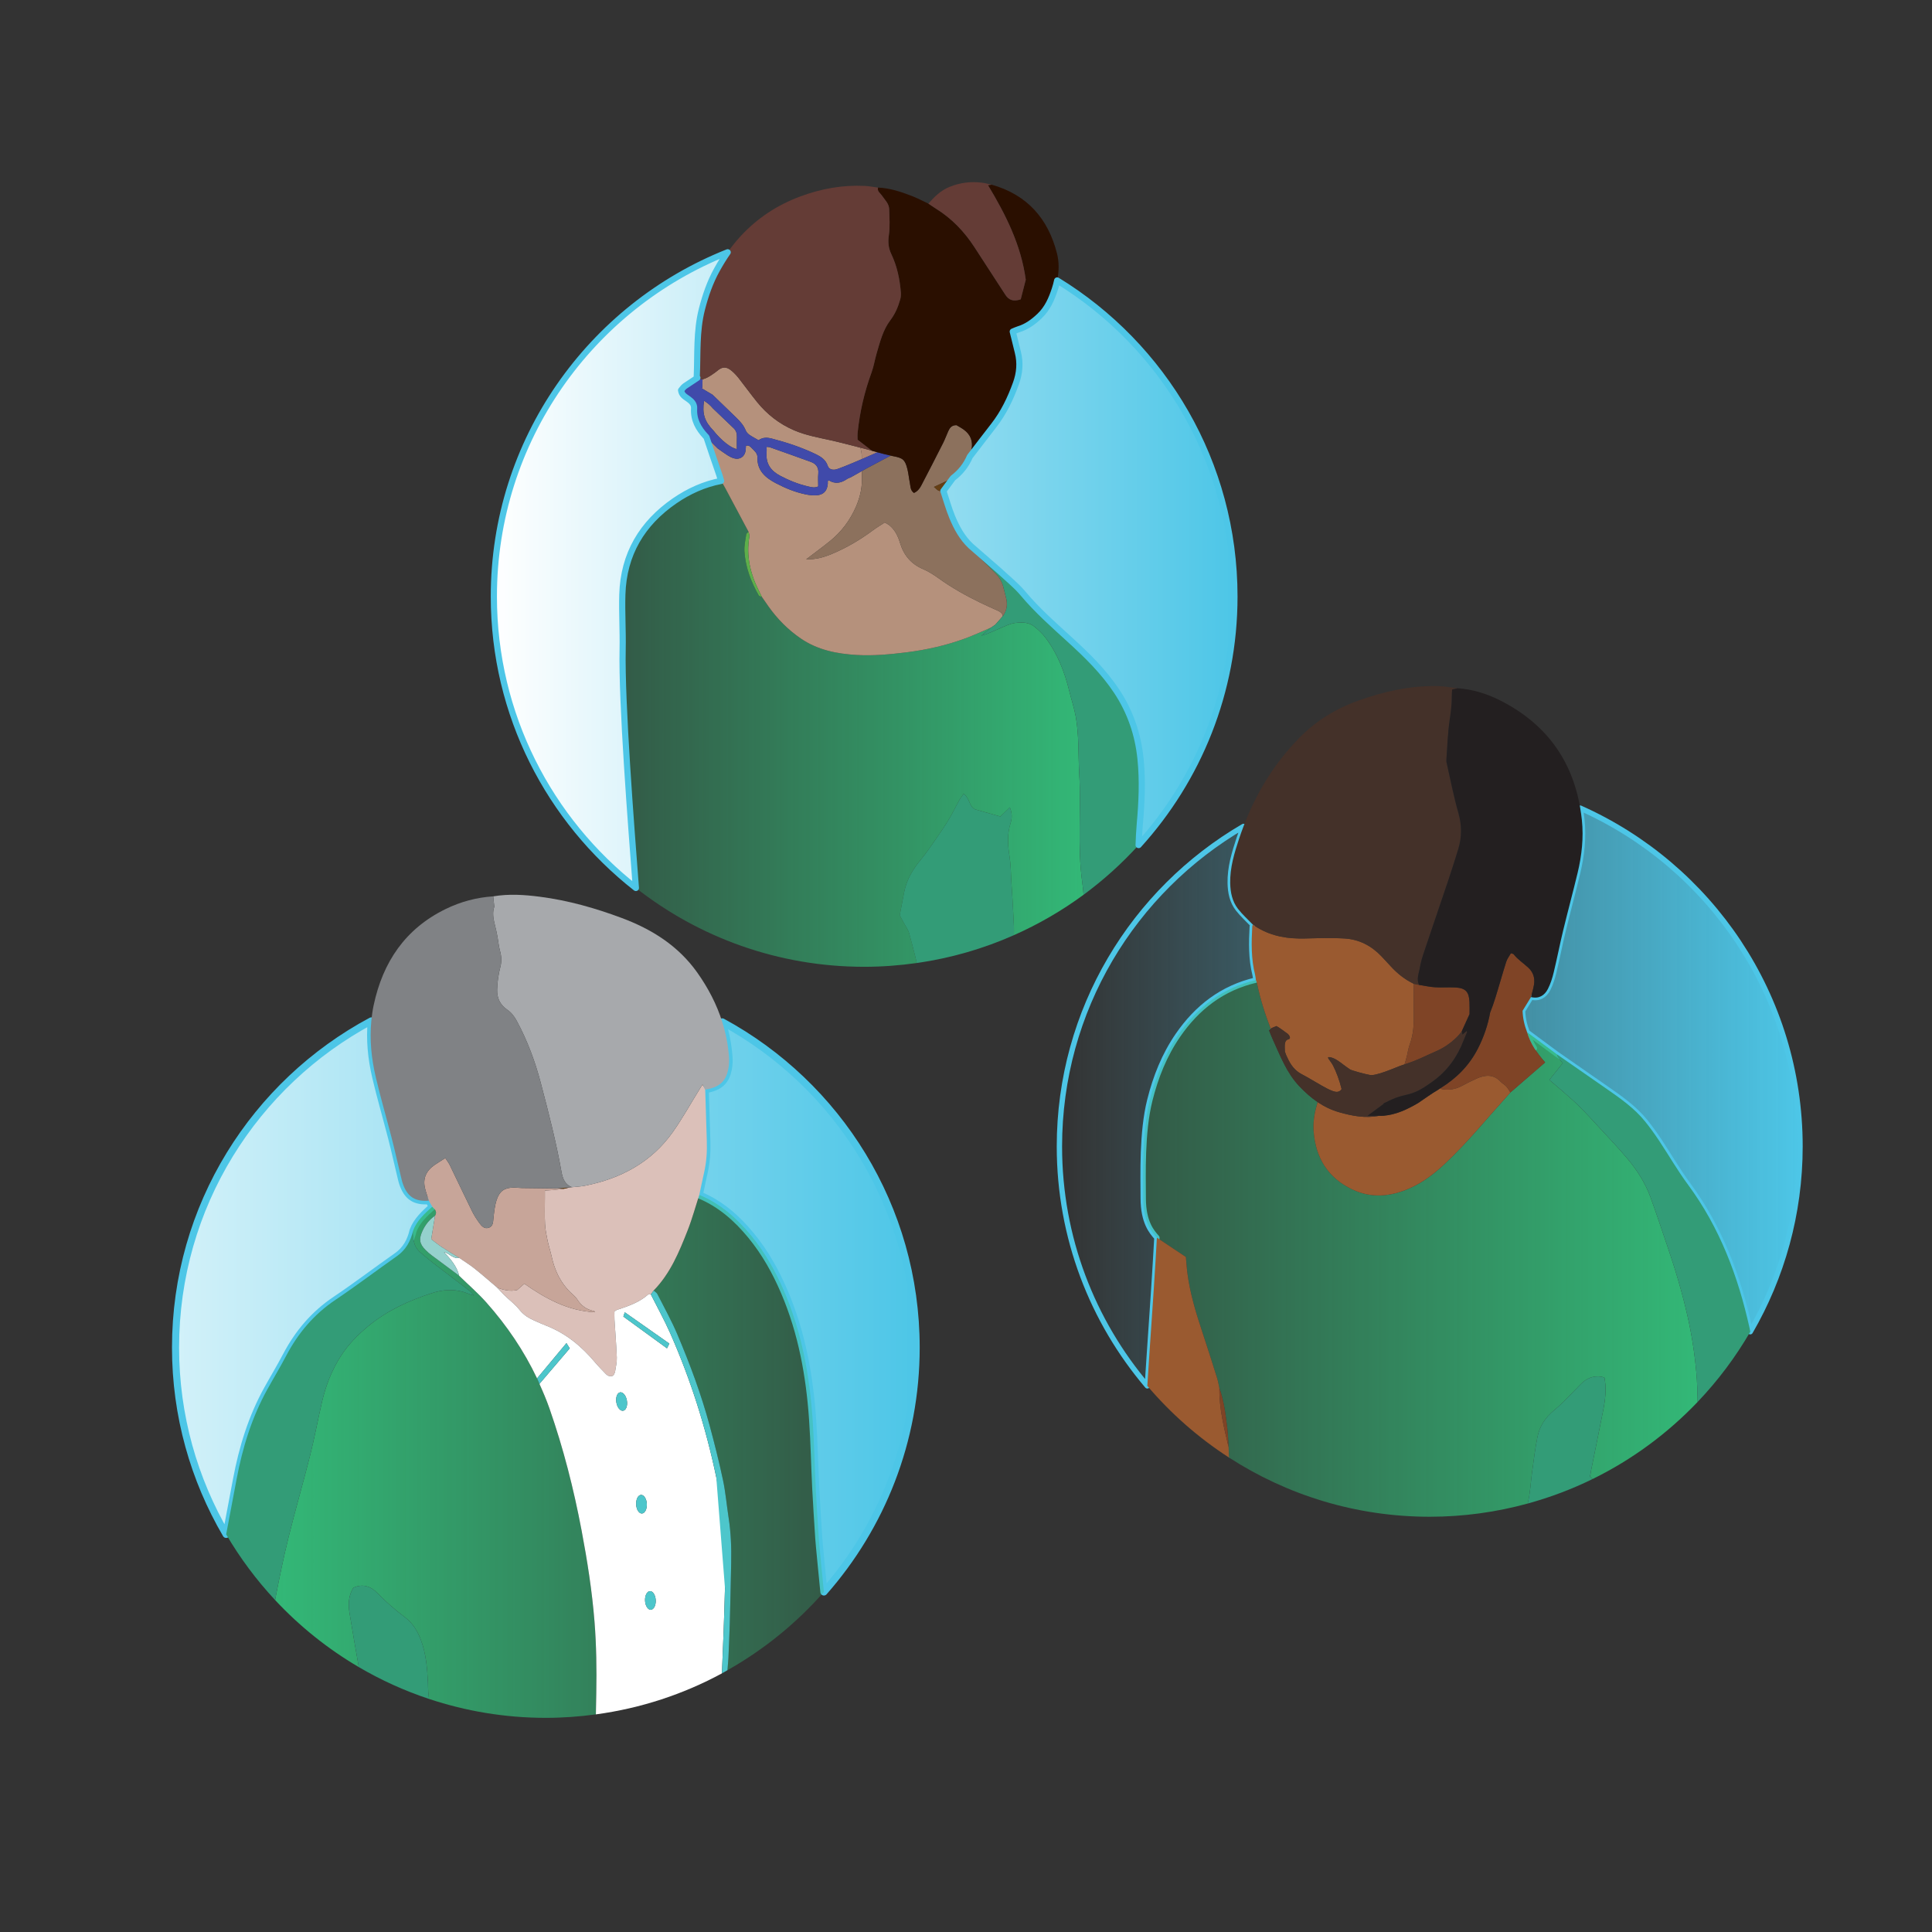
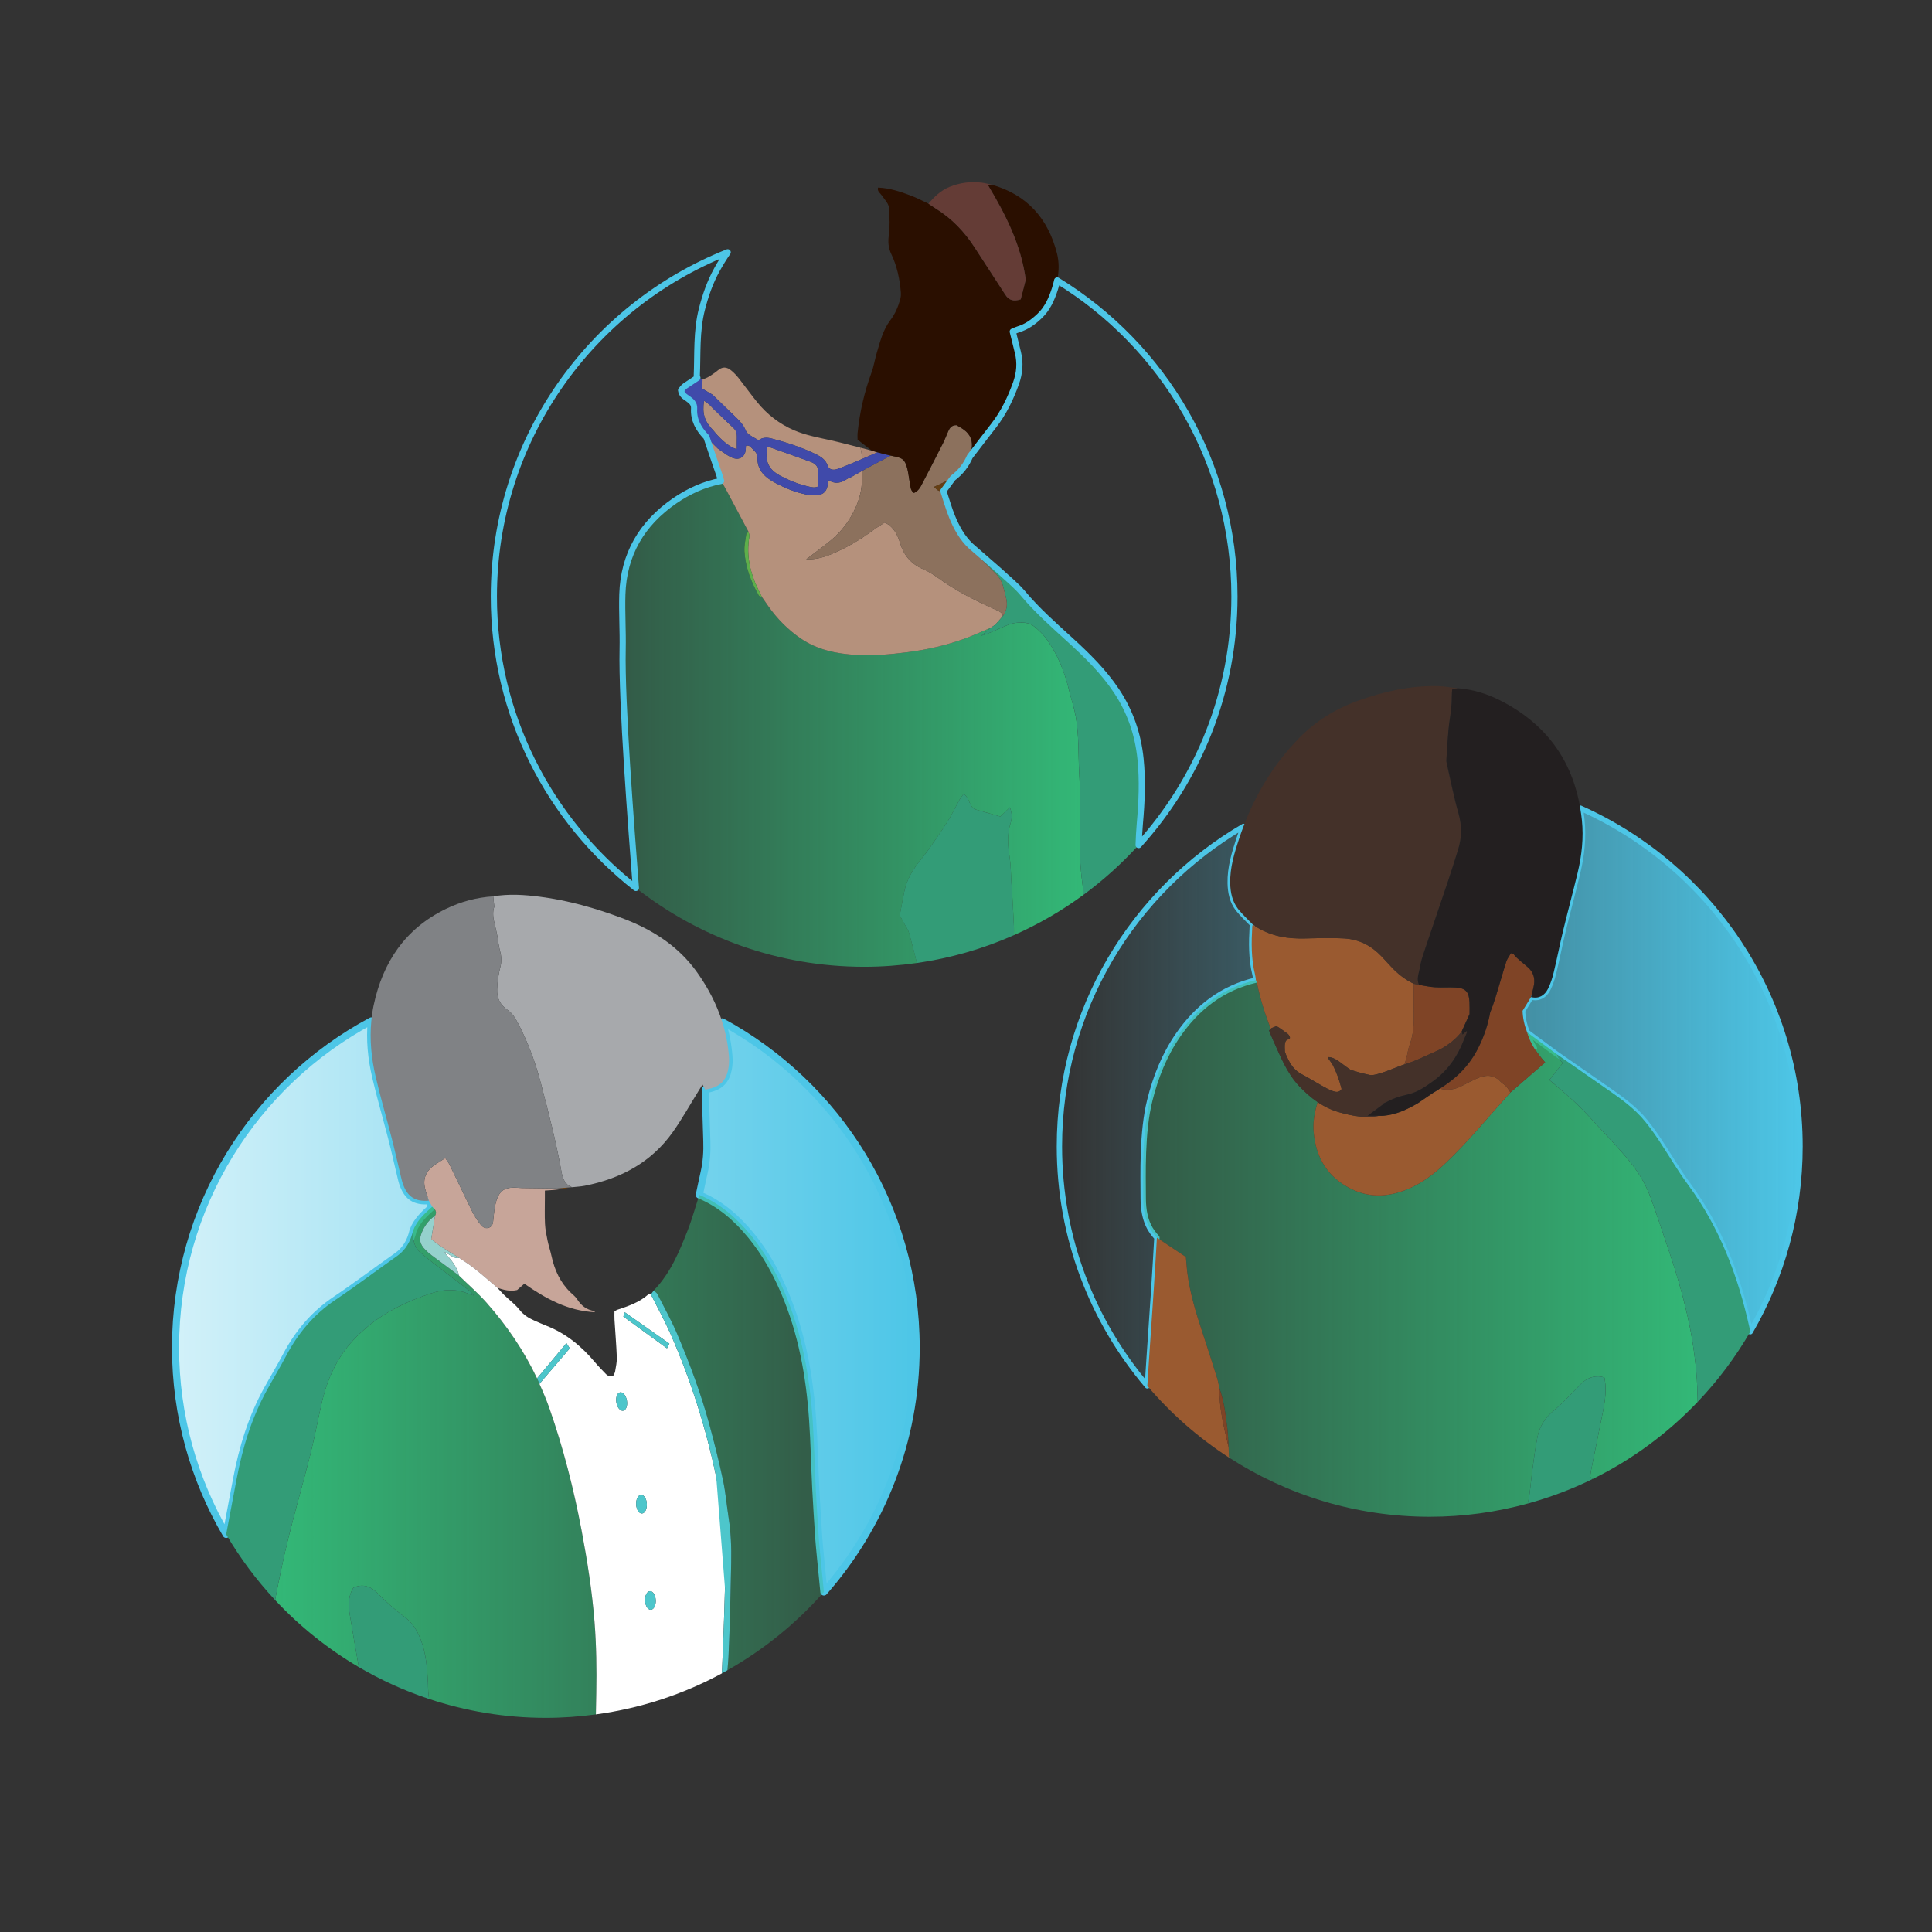
<svg xmlns="http://www.w3.org/2000/svg" version="1.1" id="Layer_1" x="0px" y="0px" viewBox="0 0 300 300" style="enable-background:new 0 0 300 300;" xml:space="preserve">
  <rect x="0" y="0" width="300" height="300" fill="#333333" stroke="none" />
  <style type="text/css"> .st0{fill:#D171D1;} .st1{fill:#339C77;} .st2{fill:url(#SVGID_1_);} .st3{fill:#B5917C;} .st4{fill:#8C715D;} .st5{fill:#B08874;} .st6{fill:#653F15;} .st7{fill:#5DAF4B;} .st8{fill:#404AAA;} .st9{fill:#2A0F00;} .st10{fill:#643C36;} .st11{fill:url(#SVGID_00000149359386555830911930000006528745732063742094_);} .st12{fill:none;stroke:#4DC6E7;stroke-width:0.96;stroke-linejoin:round;stroke-miterlimit:10;} .st13{fill:#ABADD3;} .st14{fill:url(#SVGID_00000088123954940406766750000013099226808470638218_);} .st15{fill:none;stroke:#4DC6E7;stroke-width:0.83;stroke-linejoin:round;stroke-miterlimit:10;} .st16{fill:url(#SVGID_00000054978342758780450140000016423902838967425708_);} .st17{fill:#9A5A30;} .st18{fill:#7F4426;} .st19{fill:#FFCA96;} .st20{fill:#443129;} .st21{fill:#231F20;} .st22{fill:#F9A94B;} .st23{fill:url(#SVGID_00000170257749593116413170000012082584703057897911_);} .st24{fill:none;stroke:#4DC6E7;stroke-width:1.104;stroke-linejoin:round;stroke-miterlimit:10;} .st25{fill:url(#SVGID_00000072973887509777635640000011348104648708178572_);} .st26{fill:#DBC0B9;} .st27{fill:#C7A599;} .st28{fill:#FFFFFF;} .st29{fill:#4DC6CB;} .st30{fill:#95D1CD;} .st31{fill:#6A3C08;} .st32{fill:#A7A9AC;} .st33{fill:#808285;} </style>
  <g>
    <g>
      <path class="st0" d="M108.96,60.297c0.034,0.02,0.062,0.037,0.095,0.056c0.001-0.047,0.002-0.094,0.003-0.14 C109.025,60.242,108.995,60.268,108.96,60.297z" />
      <path class="st1" d="M157.441,143.852c-0.01-0.375-0.038-0.749-0.054-1.124c-0.083-1.943-0.223-3.884-0.343-5.826 c-0.081-1.308-0.078-2.631-0.285-3.919c-0.283-1.759-0.386-3.467,0.172-5.2c0.23-0.716,0.251-1.517-0.122-2.415 c-0.535,0.517-0.982,0.95-1.47,1.422c-1.286-0.365-2.574-0.73-3.913-1.11c-0.951-0.408-0.825-1.737-1.796-2.416 c-0.287,0.419-0.537,0.728-0.726,1.069c-0.545,0.984-1.023,2.008-1.608,2.967c-0.702,1.152-1.471,2.263-2.239,3.373 c-0.637,0.92-1.273,1.847-1.986,2.707c-1.264,1.524-2.282,3.159-2.667,5.131c-0.229,1.176-0.451,2.353-0.692,3.61 c0.184,0.344,0.397,0.737,0.605,1.132c0.295,0.558,0.698,1.087,0.859,1.681c0.415,1.528,0.83,3.059,1.187,4.602 c5.292-0.754,10.348-2.23,15.072-4.322C157.447,144.76,157.453,144.306,157.441,143.852z" />
      <linearGradient id="SVGID_1_" gradientUnits="userSpaceOnUse" x1="96.615" y1="189.601" x2="168.256" y2="189.601" gradientTransform="matrix(1 0 0 -1 0 302)">
        <stop offset="0" style="stop-color:#33B877;stop-opacity:0.3" />
        <stop offset="1" style="stop-color:#33B877" />
      </linearGradient>
      <path class="st2" d="M167.581,120.053c-0.167-2.91-0.016-5.835-0.53-8.742c-0.244-1.38-0.689-2.678-1.016-4.019 c-0.735-3.014-1.851-5.867-3.752-8.354c-0.448-0.586-1.014-1.095-1.579-1.577c-0.897-0.765-2.023-0.778-3.085-0.629 c-0.796,0.112-1.563,0.499-2.318,0.821c-0.958,0.408-1.891,0.875-2.925,1.159c0.503-0.42,1.007-0.84,1.51-1.26 c-1.342,0.568-2.664,1.191-4.031,1.691c-2.932,1.073-5.963,1.758-9.061,2.144c-2.568,0.321-5.146,0.563-7.736,0.416 c-3.104-0.176-6.094-0.768-8.729-2.574c-1.973-1.352-3.62-3.021-4.998-4.966c-0.346-0.489-0.684-0.983-1.026-1.475 c-0.166-0.074-0.413-0.102-0.485-0.229c-1.208-2.124-2.061-4.382-2.22-6.835c-0.057-0.874,0.151-1.768,0.276-2.648 c0.021-0.148,0.234-0.268,0.359-0.401c-1.197-2.248-2.393-4.497-3.594-6.742c-0.21-0.393-0.447-0.773-0.672-1.159 c-2.622,0.504-5.01,1.585-7.193,3.084c-5.093,3.497-7.946,8.304-8.138,14.533c-0.088,2.847,0.107,5.702,0.046,8.55 c-0.178,8.282,1.323,27.483,2.056,37.04c9.769,7.662,22.069,12.243,35.446,12.243c2.778,0,5.506-0.208,8.178-0.589 c-0.356-1.543-0.771-3.074-1.187-4.602c-0.162-0.594-0.565-1.123-0.859-1.681c-0.209-0.395-0.421-0.787-0.605-1.132 c0.241-1.257,0.462-2.434,0.692-3.61c0.385-1.972,1.403-3.607,2.667-5.131c0.713-0.86,1.348-1.787,1.986-2.707 c0.768-1.109,1.538-2.221,2.239-3.373c0.585-0.959,1.063-1.983,1.608-2.967c0.189-0.342,0.439-0.65,0.726-1.069 c0.971,0.679,0.846,2.008,1.796,2.416c1.339,0.38,2.627,0.745,3.913,1.11c0.489-0.473,0.936-0.905,1.47-1.422 c0.373,0.898,0.352,1.699,0.122,2.415c-0.558,1.734-0.455,3.441-0.172,5.2c0.207,1.288,0.204,2.611,0.285,3.919 c0.12,1.942,0.26,3.883,0.343,5.826c0.016,0.375,0.044,0.749,0.054,1.124c0.012,0.454,0.007,0.908-0.006,1.363 c3.846-1.703,7.473-3.809,10.82-6.275c-0.052-0.64-0.114-1.278-0.202-1.913C167.265,131.376,167.905,125.701,167.581,120.053z" />
      <path class="st3" d="M113.943,66.518c-1.081-1.05-2.176-2.084-3.266-3.125c-0.372-0.463-0.821-0.827-1.356-1.161 c-0.307,2.03,0.08,3.211,1.468,4.638c1.134,1.456,2.771,2.77,3.632,2.861c0-0.636-0.02-1.266,0.006-1.894 C114.449,67.319,114.306,66.871,113.943,66.518z" />
      <path class="st3" d="M154.913,94.814c-0.886-0.408-1.784-0.791-2.66-1.219c-2.261-1.104-4.455-2.321-6.501-3.799 c-0.755-0.545-1.56-1.058-2.413-1.422c-1.868-0.797-3.01-2.162-3.583-4.075c-0.316-1.055-0.789-2.034-1.671-2.749 c-0.169-0.137-0.376-0.226-0.701-0.417c-0.59,0.387-1.229,0.763-1.821,1.203c-1.997,1.482-4.124,2.737-6.419,3.69 c-1.211,0.503-2.468,0.874-3.953,0.821c1.308-0.999,2.529-1.886,3.699-2.835c1.774-1.438,3.107-3.216,4.023-5.321 c0.688-1.581,1.021-3.199,0.921-4.925c-0.012-0.204-0.005-0.408-0.009-0.613c-0.577,0.324-1.154,0.647-1.73,0.971 c-0.193,0.087-0.403,0.147-0.574,0.264c-0.894,0.611-1.809,0.822-2.795,0.215c-0.025-0.016-0.096,0.043-0.185,0.087 c0,0.131,0.009,0.281-0.001,0.431c-0.079,1.103-0.669,1.733-1.773,1.792c-0.537,0.029-1.092-0.027-1.621-0.134 c-1.643-0.335-3.185-0.965-4.666-1.742c-1.637-0.859-2.927-1.961-2.87-4.041c0.017-0.595-0.446-0.97-0.826-1.36 c-0.252-0.259-0.491-0.55-0.956-0.419c-0.019,0.262-0.02,0.534-0.061,0.8c-0.139,0.912-0.908,1.417-1.799,1.153 c-0.344-0.101-0.678-0.271-0.981-0.463c-0.535-0.34-1.044-0.721-1.564-1.085c-0.578-0.582-1.166-1.154-1.73-1.748 c0.641,1.957,1.328,3.9,1.993,5.85c0.107,0.314,0.189,0.637,0.283,0.955c0.225,0.386,0.461,0.765,0.672,1.159 c1.202,2.246,2.397,4.495,3.594,6.742c0.047,0.247,0.17,0.507,0.129,0.739c-0.523,2.968,0.133,5.724,1.449,8.37 c0.166,0.333,0.328,0.668,0.492,1.002c0.342,0.492,0.68,0.986,1.026,1.475c1.378,1.945,3.025,3.614,4.998,4.966 c2.635,1.806,5.626,2.398,8.729,2.574c2.59,0.147,5.167-0.095,7.736-0.416c3.097-0.387,6.129-1.072,9.061-2.144 c1.367-0.5,2.689-1.124,4.031-1.691c0.222-0.15,0.443-0.301,0.665-0.451c0.388-0.442,0.775-0.885,1.163-1.327 C155.662,95.187,155.295,94.99,154.913,94.814z" />
      <path class="st3" d="M125.905,71.723c-2.128-0.776-4.265-1.527-6.401-2.283c-0.109-0.039-0.236-0.026-0.464-0.048 c0,0.377,0.02,0.677-0.003,0.974c-0.128,1.663,0.687,2.753,2.092,3.499c1.396,0.741,2.852,1.324,4.393,1.677 c0.487,0.111,0.995,0.251,1.531-0.01c0-0.678-0.051-1.341,0.012-1.993C127.155,72.6,126.732,72.024,125.905,71.723z" />
      <path class="st3" d="M109.056,60.353c0.595,0.353,1.1,0.652,1.598,0.948c1.258,1.217,2.521,2.43,3.773,3.654 c0.563,0.551,1.072,1.138,1.371,1.894c0.104,0.261,0.338,0.507,0.574,0.672c0.442,0.308,0.93,0.553,1.421,0.837 c0.662-0.484,1.361-0.437,2.089-0.246c2.313,0.604,4.574,1.353,6.734,2.386c0.833,0.398,1.583,0.863,1.906,1.818 c0.181,0.535,0.66,0.68,1.187,0.599c0.397-0.061,2.086-0.751,4.103-1.618c0-0.191,0.006-0.382,0-0.572 c-0.011-0.404-0.129-0.804-0.198-1.207c-1.521-0.382-3.035-0.796-4.565-1.137c-1.936-0.431-3.89-0.771-5.731-1.56 c-2.289-0.981-4.192-2.46-5.751-4.38c-0.991-1.221-1.908-2.502-2.881-3.738c-0.322-0.409-0.689-0.794-1.086-1.13 c-0.777-0.658-1.439-0.672-2.206-0.003c-0.197,0.172-0.412,0.308-0.619,0.459c-0.517,0.375-1.058,0.702-1.687,0.884 c-0.01,0.434-0.022,0.867-0.03,1.301C109.058,60.26,109.057,60.307,109.056,60.353z" />
      <path class="st1" d="M177.099,117.819c-0.392-3.806-1.588-7.299-3.711-10.502c-2.014-3.039-4.59-5.548-7.253-7.978 c-2.524-2.302-5.081-4.553-7.287-7.187c-1.071-1.279-2.416-2.328-3.637-3.481c-1.489-1.297-2.979-2.594-4.468-3.891 c0.213,0.336,0.379,0.718,0.649,1.002c1.028,1.084,2.074,2.151,3.143,3.194c0.609,0.594,1.011,1.29,1.236,2.094 c0.171,0.61,0.313,1.229,0.464,1.844c0.245,0.998,0.089,1.921-0.52,2.759c-0.388,0.442-0.775,0.885-1.163,1.327 c-0.222,0.15-0.444,0.301-0.665,0.451c-0.503,0.42-1.007,0.84-1.51,1.26c1.035-0.284,1.968-0.75,2.925-1.159 c0.755-0.322,1.522-0.709,2.318-0.821c1.062-0.15,2.188-0.136,3.085,0.629c0.565,0.482,1.131,0.991,1.579,1.577 c1.9,2.486,3.017,5.34,3.752,8.354c0.327,1.341,0.771,2.639,1.016,4.019c0.515,2.907,0.363,5.832,0.53,8.742 c0.324,5.648-0.316,11.323,0.472,16.974c0.089,0.635,0.15,1.273,0.202,1.913c3.101-2.285,5.968-4.869,8.55-7.719 c0.038-1.097,0.089-2.193,0.186-3.285C177.292,124.561,177.447,121.199,177.099,117.819z" />
      <path class="st4" d="M133.825,73.153c0.004,0.204-0.003,0.409,0.009,0.613c0.101,1.726-0.232,3.345-0.921,4.925 c-0.916,2.104-2.249,3.882-4.023,5.321c-1.17,0.949-2.391,1.836-3.699,2.835c1.485,0.052,2.742-0.319,3.953-0.821 c2.295-0.952,4.422-2.208,6.419-3.69c0.592-0.439,1.231-0.816,1.821-1.203c0.325,0.191,0.532,0.28,0.701,0.417 c0.883,0.716,1.355,1.694,1.671,2.749c0.573,1.914,1.716,3.278,3.583,4.075c0.852,0.364,1.658,0.877,2.413,1.422 c2.046,1.478,4.24,2.695,6.501,3.799c0.876,0.428,1.774,0.811,2.66,1.219c0.382,0.176,0.748,0.373,0.801,0.859 c0.609-0.838,0.765-1.761,0.52-2.759c-0.151-0.616-0.293-1.234-0.464-1.844c-0.225-0.805-0.628-1.5-1.236-2.094 c-1.069-1.043-2.115-2.11-3.143-3.194c-0.269-0.284-0.435-0.665-0.649-1.002c-1.341-1.259-2.198-2.844-2.886-4.506 c-0.542-1.311-0.918-2.69-1.367-4.038c-0.747,0.044-0.747,0.044-1.468-0.629c1.021-0.476,1.987-0.927,2.953-1.378 c1.17-0.879,2.047-1.989,2.627-3.334c0.086-0.366,0.183-0.729,0.256-1.097c0.253-1.268-0.138-2.302-1.178-3.066 c-0.389-0.286-0.824-0.509-1.153-0.71c-0.747-0.009-1.045,0.415-1.27,0.912c-0.278,0.615-0.506,1.256-0.81,1.857 c-1.116,2.208-2.246,4.41-3.393,6.603c-0.256,0.49-0.603,0.931-1.143,1.15c-0.58-0.427-0.518-1.035-0.627-1.567 c-0.143-0.697-0.203-1.414-0.373-2.104c-0.375-1.526-0.724-1.762-2.276-2.05c-0.108-0.02-0.214-0.054-0.322-0.076 c-1.207,0.638-2.413,1.276-3.618,1.918C134.401,72.821,134.115,72.99,133.825,73.153z" />
      <path class="st5" d="M133.616,69.517c0.069,0.402,0.187,0.803,0.198,1.207c0.005,0.191-0.001,0.382,0,0.572 c0.785-0.337,1.615-0.7,2.443-1.065c-0.29-0.081-0.579-0.164-0.869-0.239C134.797,69.833,134.206,69.675,133.616,69.517 L133.616,69.517z" />
      <path class="st6" d="M146.489,76.236c0.495-0.669,0.99-1.338,1.485-2.007c-0.966,0.451-1.932,0.902-2.953,1.378 C145.743,76.28,145.743,76.28,146.489,76.236z" />
      <path class="st7" d="M116.364,83.316c0.041-0.232-0.083-0.492-0.129-0.739c-0.124,0.133-0.338,0.253-0.359,0.401 c-0.125,0.879-0.333,1.774-0.276,2.648c0.159,2.453,1.012,4.711,2.22,6.835c0.072,0.127,0.319,0.155,0.485,0.229 c-0.164-0.334-0.326-0.669-0.492-1.002C116.497,89.04,115.841,86.284,116.364,83.316z" />
      <path class="st8" d="M129.711,72.914c-0.527,0.081-1.006-0.064-1.187-0.599c-0.323-0.956-1.073-1.42-1.906-1.818 c-2.16-1.034-4.421-1.782-6.734-2.386c-0.729-0.19-1.427-0.237-2.089,0.246c-0.492-0.284-0.979-0.528-1.421-0.837 c-0.236-0.164-0.47-0.411-0.574-0.672c-0.299-0.755-0.808-1.343-1.371-1.894c-1.252-1.224-2.515-2.436-3.773-3.654 c-0.498-0.296-1.003-0.595-1.598-0.948c-0.034-0.02-0.061-0.036-0.095-0.056c0.035-0.029,0.064-0.055,0.099-0.084 c0.009-0.434,0.021-0.867,0.03-1.301c-0.252-0.041-0.505-0.083-0.744-0.122c-0.024-0.053-0.03-0.083-0.055-0.126 c-0.642,0.426-1.288,0.847-1.925,1.28c-0.258,0.175-0.436,0.467-0.606,0.655c0.1,0.739,0.612,0.992,1.05,1.303 c0.535,0.38,1.016,0.79,0.97,1.53c-0.107,1.733,0.658,3.106,1.793,4.317c0.039,0.041,0.081,0.08,0.12,0.121 c0.564,0.595,1.152,1.167,1.73,1.748c0.52,0.364,1.028,0.746,1.564,1.085c0.304,0.193,0.638,0.362,0.981,0.463 c0.89,0.263,1.659-0.242,1.799-1.153c0.041-0.266,0.042-0.537,0.061-0.8c0.465-0.132,0.704,0.16,0.956,0.419 c0.381,0.391,0.843,0.765,0.826,1.36c-0.058,2.081,1.233,3.182,2.87,4.041c1.481,0.777,3.022,1.407,4.666,1.742 c0.529,0.108,1.083,0.163,1.621,0.134c1.104-0.059,1.694-0.689,1.773-1.792c0.011-0.149,0.001-0.3,0.001-0.431 c0.089-0.044,0.16-0.102,0.185-0.087c0.986,0.607,1.901,0.396,2.795-0.215c0.171-0.117,0.382-0.177,0.574-0.264 c0.576-0.325,1.153-0.648,1.73-0.971c0.29-0.162,0.576-0.332,0.869-0.488c1.204-0.642,2.411-1.28,3.618-1.918 c-0.69-0.145-1.374-0.325-2.055-0.516c-0.828,0.365-1.659,0.728-2.443,1.065C131.797,72.163,130.107,72.853,129.711,72.914z M114.421,69.73c-0.861-0.091-2.498-1.406-3.632-2.861c-1.388-1.427-1.775-2.608-1.468-4.638c0.535,0.334,0.983,0.699,1.356,1.161 c1.09,1.04,2.186,2.075,3.266,3.125c0.363,0.353,0.506,0.801,0.484,1.318C114.4,68.464,114.421,69.095,114.421,69.73z M127.053,75.532c-0.536,0.261-1.045,0.121-1.531,0.01c-1.541-0.353-2.997-0.936-4.393-1.677c-1.406-0.746-2.22-1.836-2.092-3.499 c0.023-0.297,0.003-0.597,0.003-0.974c0.228,0.022,0.355,0.009,0.464,0.048c2.135,0.756,4.273,1.507,6.401,2.283 c0.827,0.302,1.25,0.878,1.16,1.816C127.002,74.19,127.053,74.853,127.053,75.532z" />
      <path class="st9" d="M153.974,28.675c-0.18,0.027-0.361,0.054-0.557,0.083c2.758,4.588,5.13,9.27,5.862,14.676 c-0.254,0.993-0.522,2.041-0.78,3.046c-1.105,0.38-1.843,0.14-2.38-0.691c-1.605-2.484-3.217-4.964-4.832-7.443 c-1.554-2.386-3.479-4.403-5.91-5.916c-0.414-0.258-0.811-0.541-1.216-0.813c-0.906-0.419-1.79-0.893-2.721-1.245 c-1.645-0.622-3.316-1.177-5.101-1.242c-0.166,0.579,0.336,0.841,0.587,1.215c0.455,0.678,1.12,1.264,1.145,2.142 c0.038,1.347,0.141,2.718-0.053,4.039c-0.156,1.064-0.068,1.992,0.382,2.932c0.9,1.881,1.314,3.888,1.482,5.95 c0.03,0.365-0.005,0.756-0.105,1.107c-0.33,1.152-0.779,2.225-1.531,3.213c-1.147,1.508-1.597,3.363-2.128,5.156 c-0.287,0.968-0.434,1.984-0.779,2.928c-1.111,3.036-1.842,6.153-2.166,9.366c-0.044,0.433-0.006,0.874-0.006,1.102 c0.868,0.67,1.543,1.19,2.218,1.711c0.29,0.076,0.58,0.158,0.869,0.239c0.682,0.191,1.365,0.371,2.055,0.516 c0.108,0.023,0.214,0.056,0.322,0.076c1.552,0.288,1.902,0.524,2.276,2.05c0.169,0.69,0.23,1.406,0.373,2.104 c0.109,0.532,0.047,1.14,0.627,1.567c0.54-0.219,0.887-0.661,1.143-1.15c1.147-2.193,2.277-4.395,3.393-6.603 c0.304-0.602,0.532-1.242,0.81-1.857c0.225-0.497,0.523-0.921,1.27-0.912c0.329,0.2,0.764,0.424,1.153,0.71 c1.04,0.764,1.431,1.798,1.178,3.066c-0.073,0.368-0.17,0.731-0.256,1.097c1.233-1.605,2.459-3.217,3.704-4.815 c1.54-1.977,2.603-4.195,3.449-6.542c0.579-1.607,0.715-3.206,0.292-4.858c-0.267-1.045-0.517-2.095-0.785-3.188 c0.328-0.133,0.593-0.266,0.872-0.35c1.292-0.388,2.326-1.149,3.297-2.072c1.223-1.162,1.857-2.625,2.361-4.163 c0.146-0.447,0.269-0.9,0.365-1.355c0.292-1.393,0.326-2.814-0.026-4.197C162.75,33.929,159.478,30.219,153.974,28.675z" />
      <path class="st10" d="M151.288,38.346c1.614,2.478,3.226,4.958,4.832,7.443c0.537,0.831,1.275,1.071,2.38,0.691 c0.257-1.005,0.525-2.053,0.78-3.046c-0.732-5.406-3.103-10.088-5.862-14.676c0.196-0.029,0.376-0.056,0.557-0.083 c-0.506-0.105-1.007-0.247-1.518-0.31c-1.726-0.215-3.372-0.01-5.019,0.656c-1.387,0.561-2.342,1.533-3.275,2.596 c0.405,0.272,0.802,0.555,1.216,0.813C147.808,33.942,149.733,35.96,151.288,38.346z" />
-       <path class="st10" d="M108.986,48.036c-0.87,3.42-0.64,6.931-0.79,10.409c-0.003,0.062,0.052,0.144,0.095,0.219 c0.024,0.044,0.031,0.073,0.055,0.126c0.239,0.039,0.491,0.08,0.744,0.122c0.629-0.182,1.17-0.509,1.687-0.884 c0.207-0.151,0.422-0.287,0.619-0.459c0.768-0.668,1.429-0.655,2.206,0.003c0.397,0.336,0.764,0.721,1.086,1.13 c0.973,1.236,1.89,2.517,2.881,3.738c1.558,1.92,3.462,3.399,5.751,4.38c1.842,0.789,3.795,1.129,5.731,1.56 c1.53,0.34,3.044,0.755,4.565,1.137l0,0c0.591,0.158,1.181,0.316,1.772,0.474c-0.675-0.521-1.35-1.041-2.218-1.711 c0-0.228-0.038-0.669,0.006-1.102c0.324-3.213,1.055-6.33,2.166-9.366c0.346-0.944,0.493-1.96,0.779-2.928 c0.53-1.792,0.981-3.648,2.128-5.156c0.752-0.989,1.201-2.061,1.531-3.213c0.101-0.351,0.135-0.742,0.105-1.107 c-0.168-2.062-0.582-4.07-1.482-5.95c-0.45-0.941-0.538-1.868-0.382-2.932c0.194-1.321,0.09-2.692,0.053-4.039 c-0.025-0.878-0.69-1.465-1.145-2.142c-0.252-0.374-0.754-0.637-0.587-1.215c-0.702-0.091-1.401-0.231-2.106-0.264 c-3.42-0.163-6.714,0.435-9.922,1.621c-3.62,1.338-6.735,3.386-9.357,6.235c-0.717,0.779-1.364,1.6-1.96,2.455 c-0.599,0.86-1.147,1.756-1.66,2.678C110.254,43.799,109.533,45.889,108.986,48.036z" />
    </g>
    <g>
      <g>
        <linearGradient id="SVGID_00000116199741387000319380000011123558659791516333_" gradientUnits="userSpaceOnUse" x1="76.685" y1="213.471" x2="191.684" y2="213.471" gradientTransform="matrix(1 0 0 -1 0 302)">
          <stop offset="0" style="stop-color:#FFFFFF" />
          <stop offset="1" style="stop-color:#4DC6E7" />
        </linearGradient>
-         <path style="fill:url(#SVGID_00000116199741387000319380000011123558659791516333_);" d="M176.805,131.221 c9.245-10.204,14.879-23.741,14.879-38.595c0-20.774-11.019-38.971-27.528-49.076c-0.095,0.456-0.218,0.908-0.365,1.355 c-0.504,1.539-1.138,3.002-2.361,4.163c-0.972,0.923-2.005,1.684-3.297,2.072c-0.279,0.084-0.544,0.217-0.872,0.35 c0.268,1.093,0.518,2.143,0.785,3.188c0.422,1.653,0.287,3.252-0.292,4.858c-0.846,2.347-1.909,4.565-3.449,6.542 c-1.245,1.598-2.47,3.21-3.704,4.815c-0.58,1.346-1.457,2.455-2.627,3.334c-0.495,0.669-0.99,1.338-1.485,2.007 c0.45,1.349,0.825,2.728,1.367,4.038c0.688,1.662,1.544,3.247,2.886,4.506c1.489,1.297,2.979,2.594,4.468,3.891 c1.221,1.153,2.566,2.202,3.637,3.481c2.206,2.634,4.764,4.885,7.287,7.187c2.664,2.429,5.239,4.938,7.253,7.978 c2.123,3.204,3.319,6.697,3.711,10.503c0.348,3.38,0.193,6.742-0.108,10.117C176.894,129.028,176.843,130.124,176.805,131.221z M111.336,41.853c0.513-0.922,1.06-1.818,1.66-2.678c-21.267,8.438-36.311,29.181-36.311,53.451 c0,18.379,8.633,34.731,22.054,45.257c-0.733-9.557-2.233-28.758-2.056-37.04c0.061-2.849-0.133-5.703-0.046-8.55 c0.192-6.229,3.045-11.036,8.138-14.533c2.183-1.499,4.571-2.581,7.193-3.084c-0.093-0.319-0.175-0.641-0.282-0.955 c-0.664-1.95-1.351-3.892-1.993-5.85c-0.039-0.041-0.081-0.079-0.12-0.121c-1.135-1.211-1.9-2.584-1.793-4.317 c0.046-0.74-0.435-1.151-0.97-1.53c-0.438-0.311-0.95-0.564-1.05-1.303c0.17-0.188,0.348-0.48,0.605-0.655 c0.637-0.433,1.283-0.854,1.925-1.28c-0.042-0.076-0.097-0.157-0.095-0.219c0.15-3.478-0.081-6.99,0.79-10.409 C109.533,45.889,110.254,43.799,111.336,41.853z" />
      </g>
      <g>
        <path class="st12" d="M176.805,131.221c9.245-10.204,14.879-23.741,14.879-38.595c0-20.774-11.019-38.971-27.528-49.076 c-0.095,0.456-0.218,0.908-0.365,1.355c-0.504,1.539-1.138,3.002-2.361,4.163c-0.972,0.923-2.005,1.684-3.297,2.072 c-0.279,0.084-0.544,0.217-0.872,0.35c0.268,1.093,0.518,2.143,0.785,3.188c0.422,1.653,0.287,3.252-0.292,4.858 c-0.846,2.347-1.909,4.565-3.449,6.542c-1.245,1.598-2.47,3.21-3.704,4.815c-0.58,1.346-1.457,2.455-2.627,3.334 c-0.495,0.669-0.99,1.338-1.485,2.007c0.45,1.349,0.825,2.728,1.367,4.038c0.688,1.662,1.544,3.247,2.886,4.506 c1.489,1.297,2.979,2.594,4.468,3.891c1.221,1.153,2.566,2.202,3.637,3.481c2.206,2.634,4.764,4.885,7.287,7.187 c2.664,2.429,5.239,4.938,7.253,7.978c2.123,3.204,3.319,6.697,3.711,10.503c0.348,3.38,0.193,6.742-0.108,10.117 C176.894,129.028,176.843,130.124,176.805,131.221z M111.336,41.853c0.513-0.922,1.06-1.818,1.66-2.678 c-21.267,8.438-36.311,29.181-36.311,53.451c0,18.379,8.633,34.731,22.054,45.257c-0.733-9.557-2.233-28.758-2.056-37.04 c0.061-2.849-0.133-5.703-0.046-8.55c0.192-6.229,3.045-11.036,8.138-14.533c2.183-1.499,4.571-2.581,7.193-3.084 c-0.093-0.319-0.175-0.641-0.282-0.955c-0.664-1.95-1.351-3.892-1.993-5.85c-0.039-0.041-0.081-0.079-0.12-0.121 c-1.135-1.211-1.9-2.584-1.793-4.317c0.046-0.74-0.435-1.151-0.97-1.53c-0.438-0.311-0.95-0.564-1.05-1.303 c0.17-0.188,0.348-0.48,0.605-0.655c0.637-0.433,1.283-0.854,1.925-1.28c-0.042-0.076-0.097-0.157-0.095-0.219 c0.15-3.478-0.081-6.99,0.79-10.409C109.533,45.889,110.254,43.799,111.336,41.853z" />
      </g>
    </g>
  </g>
  <g>
    <path class="st13" d="M217.601,151.573c0.595,0.458,1.235,0.857,1.926,1.188c0.278,0.059,0.556,0.118,0.834,0.177 c-0.278-0.059-0.556-0.118-0.834-0.177C218.836,152.43,218.196,152.031,217.601,151.573z" />
    <path class="st13" d="M234.27,169.935c-1.574,1.735-3.101,3.512-4.655,5.265C231.169,173.447,232.696,171.67,234.27,169.935z" />
    <g>
      <g>
        <linearGradient id="SVGID_00000024683237036182290770000014700826873190956192_" gradientUnits="userSpaceOnUse" x1="164.505" y1="131.658" x2="279.506" y2="131.658" gradientTransform="matrix(1 0 0 -1 0 302)">
          <stop offset="0" style="stop-color:#4DC6E7;stop-opacity:0" />
          <stop offset="1" style="stop-color:#4DC6E7" />
        </linearGradient>
        <path style="fill:url(#SVGID_00000024683237036182290770000014700826873190956192_);" d="M245.379,125.486 c0.102,0.607,0.192,1.223,0.257,1.855c0.283,2.743-0.015,5.489-0.658,8.174c-0.72,3.008-1.531,5.995-2.258,9.001 c-0.52,2.152-0.939,4.329-1.461,6.481c-0.213,0.88-0.489,1.769-0.901,2.569c-0.525,1.022-1.402,1.562-2.624,1.254 c-0.417,0.678-0.832,1.356-1.309,2.133c0.029,1.084,0.275,2.225,0.703,3.331c0.26,0.896,0.65,1.715,1.131,2.486 c-0.48-0.771-0.871-1.59-1.131-2.486c1.527,1.131,3.055,2.262,4.582,3.394c2.59,1.8,5.182,3.599,7.77,5.402 c2.168,1.51,4.337,3.024,6.009,5.109c0.746,0.931,1.448,1.903,2.109,2.896c1.519,2.284,2.892,4.673,4.519,6.876 c4.929,6.673,7.769,14.219,9.547,22.231c0.044,0.199,0.075,0.399,0.118,0.598c4.903-8.464,7.724-18.285,7.724-28.771 C279.506,154.588,265.483,134.445,245.379,125.486z M194.451,143.866c0.006-0.101,0.054-0.2,0.083-0.3 c-0.773-0.809-1.617-1.562-2.3-2.441c-0.889-1.145-1.175-2.54-1.207-3.968c-0.054-2.431,0.65-4.722,1.401-6.992 c0.206-0.621,0.43-1.231,0.659-1.838c-17.089,9.967-28.582,28.482-28.582,49.692c0,14.18,5.143,27.153,13.653,37.178 c0.344-5.659,0.969-14.056,1.278-19.434c0.068-1.193,0.138-2.387,0.207-3.58c-0.823-0.909-2.115-2.411-2.123-6.118 s-0.23-10.212,1.02-15.211c0.903-3.613,2.253-7.022,4.375-10.104c2.985-4.335,6.903-7.35,12.097-8.564 c-0.04-0.275-0.055-0.555-0.123-0.823C194.267,148.891,194.311,146.382,194.451,143.866z" />
      </g>
      <g>
        <path class="st15" d="M245.379,125.486c0.102,0.607,0.192,1.223,0.257,1.855c0.283,2.743-0.015,5.489-0.658,8.174 c-0.72,3.008-1.531,5.995-2.258,9.001c-0.52,2.152-0.939,4.329-1.461,6.481c-0.213,0.88-0.489,1.769-0.901,2.569 c-0.525,1.022-1.402,1.562-2.624,1.254c-0.417,0.678-0.832,1.356-1.309,2.133c0.029,1.084,0.275,2.225,0.703,3.331 c0.26,0.896,0.65,1.715,1.131,2.486c-0.48-0.771-0.871-1.59-1.131-2.486c1.527,1.131,3.055,2.262,4.582,3.394 c2.59,1.8,5.182,3.599,7.77,5.402c2.168,1.51,4.337,3.024,6.009,5.109c0.746,0.931,1.448,1.903,2.109,2.896 c1.519,2.284,2.892,4.673,4.519,6.876c4.929,6.673,7.769,14.219,9.547,22.231c0.044,0.199,0.075,0.399,0.118,0.598 c4.903-8.464,7.724-18.285,7.724-28.771C279.506,154.588,265.483,134.445,245.379,125.486z M194.451,143.866 c0.006-0.101,0.054-0.2,0.083-0.3c-0.773-0.809-1.617-1.562-2.3-2.441c-0.889-1.145-1.175-2.54-1.207-3.968 c-0.054-2.431,0.65-4.722,1.401-6.992c0.206-0.621,0.43-1.231,0.659-1.838c-17.089,9.967-28.582,28.482-28.582,49.692 c0,14.18,5.143,27.153,13.653,37.178c0.344-5.659,0.969-14.056,1.278-19.434c0.068-1.193,0.138-2.387,0.207-3.58 c-0.823-0.909-2.115-2.411-2.123-6.118s-0.23-10.212,1.02-15.211c0.903-3.613,2.253-7.022,4.375-10.104 c2.985-4.335,6.903-7.35,12.097-8.564c-0.04-0.275-0.055-0.555-0.123-0.823C194.267,148.891,194.311,146.382,194.451,143.866z" />
      </g>
    </g>
    <path class="st13" d="M190.779,224.719c0.017,0.482,0.033,0.963,0.05,1.445c0.004,0.056,0.01,0.112,0.014,0.168l0,0 c-0.004-0.056-0.01-0.112-0.014-0.168C190.813,225.682,190.796,225.201,190.779,224.719z" />
    <linearGradient id="SVGID_00000173121437196353259610000017727935353331949478_" gradientUnits="userSpaceOnUse" x1="177.501" y1="108.145" x2="263.611" y2="108.145" gradientTransform="matrix(1 0 0 -1 0 302)">
      <stop offset="0" style="stop-color:#33B877;stop-opacity:0.3" />
      <stop offset="1" style="stop-color:#33B877" />
    </linearGradient>
    <path style="fill:url(#SVGID_00000173121437196353259610000017727935353331949478_);" d="M262.019,204.281 c-0.837-3.669-1.902-7.269-3.127-10.825c-0.869-2.524-1.69-5.066-2.611-7.571c-0.806-2.195-2.057-4.161-3.554-5.944 c-1.329-1.584-2.758-3.086-4.161-4.607c-1.166-1.264-2.323-2.54-3.55-3.744c-1.05-1.03-2.191-1.967-3.296-2.939 c-0.341-0.3-0.696-0.582-1.146-0.957c0.749-0.935,1.393-1.74,2.101-2.625c-0.278-0.302-0.552-0.563-0.777-0.859 c-0.109-0.142-0.128-0.352-0.189-0.531c-1.528-1.131-3.055-2.262-4.582-3.394c0.26,0.896,0.65,1.715,1.131,2.486 c0.48,0.771,1.05,1.494,1.668,2.199c-1.814,1.57-3.601,3.117-5.388,4.664c-0.091,0.099-0.179,0.202-0.269,0.302 c-1.574,1.735-3.101,3.512-4.655,5.265c-1.643,1.854-3.32,3.677-5.124,5.383c-1.668,1.576-3.458,2.988-5.578,3.923 c-2.966,1.308-5.97,1.609-8.971,0.168c-3.726-1.789-5.622-4.847-5.955-8.914c-0.116-1.414,0.087-2.804,0.494-4.164 c0.049-0.164,0.082-0.312,0.12-0.466c-1.019-0.688-1.95-1.52-2.833-2.449c-1.975-2.08-2.934-4.678-4.09-7.19 c-0.219-0.474-0.4-0.966-0.612-1.482c0.093-0.089,0.175-0.166,0.259-0.246c-0.889-2.301-1.637-4.648-2.137-7.08 c-0.035-0.17-0.115-0.331-0.174-0.496c-5.194,1.214-9.112,4.229-12.097,8.564c-2.121,3.082-3.472,6.491-4.375,10.104 c-1.249,4.999-1.028,11.503-1.02,15.211c0.009,3.707,1.301,5.209,2.123,6.118c1.457,0.971,2.915,1.943,4.504,3.002 c0.059,0.683,0.105,1.517,0.209,2.344c0.399,3.186,1.321,6.241,2.332,9.276c0.798,2.398,1.558,4.808,2.316,7.219 c0.157,0.499,0.231,1.023,0.344,1.536c0.361,1.009,0.604,2.042,0.789,3.086c0.185,1.044,0.311,2.1,0.437,3.155 c0.116,0.966,0.14,1.944,0.206,2.917c0.017,0.482,0.033,0.963,0.05,1.445c0.004,0.056,0.01,0.112,0.014,0.168 c8.981,5.805,19.673,9.188,31.162,9.188c5.271,0,10.371-0.723,15.221-2.052c0.033-0.153,0.06-0.306,0.094-0.459 c0.313-1.432,0.371-2.919,0.574-4.376c0.257-1.839,0.473-3.688,0.839-5.505c0.334-1.656,1.199-2.994,2.554-4.114 c1.509-1.246,2.819-2.734,4.209-4.124c0.876-0.875,1.908-1.296,3.152-1.122c0.135,0.019,0.262,0.086,0.497,0.166 c0.045,0.344,0.112,0.712,0.14,1.083c0.148,1.957-0.326,3.842-0.697,5.736c-0.507,2.585-1.046,5.164-1.564,7.747 c-0.04,0.202-0.022,0.417-0.16,0.779l0.428,0.388c6.136-3.01,11.65-7.086,16.317-11.98c-0.025-1.529-0.072-3.057-0.207-4.577 C263.139,210.141,262.684,207.193,262.019,204.281z" />
    <path class="st17" d="M207.949,172.71c-1.231-0.352-2.334-0.894-3.349-1.579c-0.038,0.154-0.071,0.302-0.12,0.466 c-0.407,1.36-0.61,2.75-0.494,4.164c0.333,4.067,2.23,7.125,5.955,8.914c3.001,1.441,6.005,1.14,8.971-0.168 c2.121-0.935,3.91-2.347,5.578-3.923c1.805-1.706,3.481-3.529,5.124-5.383c1.554-1.753,3.081-3.531,4.655-5.265 c0.09-0.1,0.178-0.202,0.269-0.302c-0.212-0.314-0.391-0.658-0.644-0.933c-0.258-0.281-0.621-0.464-0.883-0.742 c-1.137-1.205-2.431-1.062-3.77-0.458c-0.768,0.347-1.52,0.731-2.264,1.126c-0.966,0.513-1.975,0.698-3.119,0.487 c-0.05-0.042-0.123-0.104-0.175-0.148c-0.138,0.085-0.26,0.186-0.401,0.268c-1.057,0.615-2.043,1.353-3.061,2.034 c-1.685,0.992-3.431,1.821-5.419,1.986c-0.206,0.017-0.414,0.003-0.621,0.004C212.051,173.679,209.984,173.291,207.949,172.71z" />
    <path class="st17" d="M198.206,159.324c0.524,0.279,1.276,0.877,1.784,1.234c0,0,0.676,0.671,0.045,0.837 c-0.631,0.166-0.552,0.937-0.519,1.889c0.267,0.75,0.126,0.367,0.38,0.93c0.482,1.072,1.12,2.008,2.221,2.578 c1.057,0.548,2.064,1.191,3.104,1.773c0.55,0.307,1.104,0.626,1.693,0.839c0.476,0.172,1.029,0.294,1.413-0.294 c-0.317-1.325-0.85-2.733-1.316-3.63c-0.465-0.897-1.295-1.495-0.365-1.295c0.93,0.199,1.888,1.16,2.916,1.82 c0.027,0.172,2.809,0.877,3.013,0.883c0.919,0.363,4.302-1.225,5.163-1.494c0.128-0.04,0.232-0.076,0.351-0.114 c0.149-0.45,0.284-0.906,0.391-1.378c0.132-0.582,0.223-1.181,0.429-1.736c0.588-1.582,0.656-3.215,0.621-4.875 c-0.032-1.51-0.003-3.02-0.001-4.531c-0.691-0.331-1.331-0.73-1.926-1.188c-0.595-0.458-1.146-0.974-1.659-1.54 c-0.473-0.521-0.952-1.036-1.437-1.545c-1.57-1.643-3.465-2.629-5.752-2.765c-1.052-0.062-2.108-0.069-3.162-0.064 c-1.301,0.006-2.602,0.085-3.903,0.068c-2.586-0.034-5.014-0.633-7.155-2.161c-0.029,0.1-0.077,0.199-0.083,0.3 c-0.14,2.515-0.184,5.025,0.439,7.497c0.068,0.268,0.083,0.548,0.123,0.823c0.059,0.165,0.139,0.326,0.174,0.496 c0.5,2.433,1.248,4.78,2.137,7.08c0.042-0.04,0.088-0.083,0.13-0.123C197.676,159.546,197.899,159.453,198.206,159.324z" />
    <path class="st17" d="M190.779,224.719c-0.716-3.015-1.479-6.023-1.432-9.158c-0.113-0.513-0.187-1.038-0.344-1.536 c-0.758-2.411-1.518-4.821-2.316-7.219c-1.011-3.035-1.933-6.09-2.332-9.276c-0.104-0.827-0.15-1.661-0.209-2.344 c-1.589-1.059-3.047-2.031-4.504-3.002c-0.069,1.193-0.139,2.387-0.207,3.58c-0.309,5.378-0.934,13.775-1.278,19.434 c3.645,4.295,7.909,8.043,12.656,11.115c0.005-0.05,0.01-0.099,0.015-0.149C190.813,225.682,190.796,225.201,190.779,224.719z" />
    <path class="st1" d="M262.117,183.961c-1.627-2.203-3-4.592-4.519-6.876c-0.661-0.994-1.363-1.965-2.109-2.896 c-1.672-2.086-3.841-3.6-6.009-5.109c-2.588-1.803-5.18-3.602-7.77-5.402c0.06,0.179,0.08,0.389,0.189,0.531 c0.226,0.296,0.499,0.557,0.777,0.859c-0.708,0.885-1.352,1.69-2.101,2.625c0.45,0.375,0.806,0.657,1.146,0.957 c1.105,0.973,2.247,1.91,3.296,2.939c1.227,1.204,2.384,2.48,3.55,3.744c1.403,1.521,2.832,3.022,4.161,4.607 c1.497,1.784,2.748,3.749,3.554,5.944c0.92,2.505,1.741,5.047,2.611,7.571c1.224,3.556,2.29,7.157,3.127,10.825 c0.665,2.913,1.12,5.86,1.384,8.828c0.135,1.519,0.182,3.048,0.207,4.577c3.134-3.286,5.881-6.941,8.172-10.896 c-0.043-0.199-0.074-0.399-0.118-0.598C269.887,198.18,267.046,190.635,262.117,183.961z" />
    <path class="st18" d="M226.977,168.627c0.744-0.396,1.496-0.78,2.264-1.126c1.339-0.604,2.633-0.747,3.77,0.458 c0.262,0.278,0.625,0.461,0.883,0.742c0.254,0.275,0.433,0.619,0.644,0.933c1.787-1.547,3.574-3.094,5.388-4.664 c-0.618-0.705-1.188-1.428-1.668-2.199c-0.481-0.771-0.871-1.59-1.131-2.486c-0.428-1.106-0.674-2.247-0.703-3.331 c0.477-0.777,0.893-1.455,1.309-2.133c0.16-0.646,0.364-1.286,0.47-1.941c0.162-0.998-0.122-1.906-0.86-2.596 c-0.762-0.712-1.654-1.281-2.31-2.111c-0.054-0.068-0.186-0.074-0.415-0.157c-0.245,0.436-0.58,0.853-0.731,1.328 c-0.596,1.872-1.115,3.769-1.703,5.644c-0.238,0.757-0.501,1.509-0.798,2.245c-0.347,1.946-0.989,3.802-1.89,5.571 c-1.34,2.631-3.327,4.63-5.813,6.163c0.052,0.044,0.126,0.106,0.175,0.148C225.002,169.325,226.011,169.14,226.977,168.627z" />
    <path class="st18" d="M219.528,157.292c0.035,1.659-0.033,3.293-0.621,4.875c-0.206,0.555-0.297,1.154-0.429,1.736 c-0.107,0.472-0.243,0.929-0.391,1.378c2.186-0.706,2.829-1.142,4.98-2.078c2.269-0.987,3.72-2.689,3.927-3.092 c0.398-0.882,0.803-1.76,1.199-2.642c-0.002-0.63,0.02-1.261-0.011-1.89c-0.079-1.587-0.612-2.154-2.184-2.242 c-1.051-0.059-2.11,0.032-3.16-0.034c-0.83-0.051-1.651-0.238-2.477-0.364c-0.278-0.059-0.556-0.118-0.834-0.177 C219.525,154.271,219.497,155.782,219.528,157.292z" />
    <path class="st1" d="M247.025,228.499c0.518-2.583,1.057-5.162,1.564-7.747c0.372-1.894,0.845-3.779,0.697-5.736 c-0.028-0.371-0.095-0.739-0.14-1.083c-0.235-0.08-0.363-0.147-0.497-0.166c-1.244-0.174-2.276,0.246-3.152,1.122 c-1.39,1.389-2.699,2.878-4.209,4.124c-1.355,1.119-2.221,2.457-2.554,4.114c-0.366,1.818-0.582,3.667-0.839,5.505 c-0.203,1.458-0.261,2.944-0.574,4.376c-0.033,0.153-0.061,0.306-0.094,0.459c3.499-0.959,6.867-2.233,10.066-3.802l-0.428-0.388 C247.003,228.915,246.985,228.701,247.025,228.499z" />
    <path class="st19" d="M190.814,226.313c0.01,0.006,0.02,0.013,0.029,0.019c-0.004-0.056-0.01-0.112-0.014-0.168 C190.824,226.213,190.819,226.263,190.814,226.313z" />
    <path class="st18" d="M190.574,221.802c-0.126-1.055-0.252-2.11-0.437-3.155c-0.185-1.044-0.428-2.077-0.789-3.086 c-0.048,3.135,0.715,6.143,1.432,9.158C190.714,223.746,190.69,222.769,190.574,221.802z" />
    <path class="st20" d="M223.066,163.203c-2.151,0.936-2.794,1.372-4.98,2.078c-0.119,0.038-0.223,0.074-0.351,0.114 c-0.861,0.268-4.244,1.857-5.163,1.494c-0.204-0.006-2.986-0.711-3.013-0.883c-1.028-0.659-1.986-1.621-2.916-1.82 s-0.099,0.399,0.365,1.295c0.465,0.897,0.999,2.304,1.316,3.63c-0.384,0.587-0.937,0.466-1.413,0.294 c-0.589-0.213-1.143-0.531-1.693-0.839c-1.04-0.581-2.046-1.225-3.104-1.773c-1.101-0.57-1.739-1.506-2.221-2.578 c-0.254-0.564-0.112-0.181-0.38-0.93c-0.033-0.952-0.112-1.723,0.519-1.889c0.631-0.166-0.045-0.837-0.045-0.837 c-0.508-0.357-1.259-0.955-1.784-1.234c-0.306,0.129-0.529,0.222-0.752,0.316c-0.041,0.039-0.088,0.083-0.13,0.123 c-0.084,0.08-0.166,0.157-0.259,0.246c0.212,0.517,0.393,1.008,0.612,1.482c1.156,2.512,2.115,5.11,4.09,7.19 c0.883,0.929,1.814,1.761,2.833,2.449c1.016,0.685,2.118,1.228,3.349,1.579c2.035,0.582,4.101,0.969,6.232,0.55h-1.828 c0.938-0.694,1.726-1.278,2.515-1.862c-0.016-0.016-0.033-0.033-0.049-0.05c0.624-0.292,1.233-0.625,1.877-0.863 c0.65-0.24,1.329-0.409,2.004-0.568c1.44-0.339,2.618-1.166,3.785-2.006c2.257-1.624,3.808-3.789,4.793-6.376 c0.161-0.424,0.35-0.837,0.522-1.257c0.01-0.024-0.018-0.063-0.059-0.187c-0.204,0.177-0.387,0.334-0.64,0.554 c-0.045-0.223-0.076-0.379-0.107-0.536C226.786,160.514,225.335,162.215,223.066,163.203z" />
    <path class="st20" d="M191.027,137.157c0.032,1.428,0.318,2.823,1.207,3.968c0.683,0.879,1.527,1.632,2.3,2.441 c2.141,1.529,4.569,2.127,7.155,2.161c1.3,0.017,2.602-0.062,3.903-0.068c1.054-0.004,2.11,0.002,3.162,0.064 c2.287,0.136,4.182,1.122,5.752,2.765c0.486,0.508,0.965,1.024,1.437,1.545c0.513,0.566,1.064,1.082,1.659,1.54 s1.235,0.857,1.926,1.188c0.278,0.059,0.556,0.118,0.834,0.177c-0.465-0.911-0.027-1.802,0.112-2.681 c0.136-0.862,0.41-1.709,0.688-2.542c1.217-3.635,2.465-7.26,3.685-10.894c0.547-1.631,1.066-3.271,1.574-4.914 c0.584-1.891,0.592-3.75,0.033-5.694c-0.736-2.563-1.233-5.195-1.828-7.798c-0.031-0.136-0.044-0.281-0.033-0.42 c0.157-2.097,0.21-4.209,0.522-6.283c0.179-1.188,0.331-2.357,0.318-3.554c-0.003-0.345,0.034-0.69,0.057-1.091 c0.319-0.074,0.583-0.135,0.847-0.197c-1.043-0.116-2.084-0.314-3.128-0.334c-4.235-0.079-8.298,0.827-12.266,2.245 c-3.529,1.261-6.619,3.156-9.258,5.863c-3.875,3.975-6.663,8.572-8.597,13.684c-0.23,0.607-0.453,1.217-0.659,1.838 C191.677,132.435,190.973,134.726,191.027,137.157z" />
    <path class="st21" d="M232.982,108.779c-2.073-1.053-4.294-1.747-6.646-1.91c-0.264,0.061-0.528,0.122-0.847,0.197 c-0.023,0.401-0.06,0.747-0.057,1.091c0.012,1.197-0.14,2.366-0.318,3.554c-0.312,2.074-0.366,4.186-0.522,6.283 c-0.01,0.139,0.002,0.284,0.033,0.42c0.595,2.603,1.091,5.235,1.828,7.798c0.559,1.944,0.551,3.803-0.033,5.694 c-0.508,1.643-1.027,3.284-1.574,4.914c-1.219,3.634-2.468,7.259-3.685,10.894c-0.279,0.832-0.552,1.679-0.688,2.542 c-0.138,0.879-0.577,1.77-0.112,2.681c0.825,0.126,1.647,0.313,2.477,0.364c1.05,0.065,2.109-0.026,3.16,0.034 c1.571,0.088,2.105,0.655,2.184,2.242c0.031,0.629,0.009,1.26,0.011,1.89c-0.396,0.882-0.802,1.76-1.199,2.642 c0.031,0.156,0.063,0.313,0.107,0.536c0.254-0.22,0.436-0.377,0.64-0.554c0.041,0.125,0.069,0.164,0.059,0.187 c-0.172,0.42-0.361,0.833-0.522,1.257c-0.986,2.586-2.536,4.752-4.793,6.376c-1.167,0.839-2.345,1.667-3.785,2.006 c-0.675,0.159-1.354,0.328-2.004,0.568c-0.644,0.238-1.253,0.571-1.877,0.863c0.016,0.016,0.033,0.033,0.049,0.05 c-0.789,0.584-1.578,1.168-2.515,1.862h1.828c0.207,0,0.415,0.014,0.621-0.004c1.988-0.165,3.734-0.994,5.419-1.986 c1.018-0.682,2.004-1.419,3.061-2.034c0.142-0.082,0.263-0.183,0.401-0.268c2.486-1.534,4.473-3.532,5.813-6.163 c0.901-1.769,1.542-3.625,1.89-5.571c0.297-0.736,0.561-1.488,0.798-2.245c0.589-1.875,1.107-3.772,1.703-5.644 c0.151-0.475,0.486-0.892,0.731-1.328c0.229,0.083,0.361,0.09,0.415,0.157c0.657,0.83,1.549,1.4,2.31,2.111 c0.738,0.69,1.023,1.598,0.86,2.596c-0.107,0.655-0.31,1.294-0.47,1.941c1.221,0.309,2.099-0.232,2.624-1.254 c0.412-0.801,0.688-1.69,0.901-2.569c0.522-2.152,0.941-4.329,1.461-6.481c0.727-3.006,1.538-5.993,2.258-9.001 c0.643-2.685,0.941-5.431,0.658-8.174c-0.065-0.632-0.155-1.248-0.257-1.855C244.114,117.978,240.014,112.351,232.982,108.779z" />
  </g>
  <g>
    <path class="st22" d="M71.318,195.322c0.401,0.278,0.81,0.545,1.214,0.819C72.128,195.868,71.719,195.6,71.318,195.322 c-0.89-0.546-1.794-1.07-2.664-1.645C69.524,194.252,70.428,194.777,71.318,195.322z" />
    <path class="st22" d="M66.93,189.271c0.193-0.178,0.4-0.343,0.625-0.495l0,0C67.33,188.928,67.122,189.093,66.93,189.271z" />
    <g>
      <g>
        <linearGradient id="SVGID_00000018920989564518130980000001792852168195792284_" gradientUnits="userSpaceOnUse" x1="6827.231" y1="99.137" x2="6942.231" y2="99.137" gradientTransform="matrix(-1 0 0 -1 6969.489 302)">
          <stop offset="0" style="stop-color:#4DC6E7" />
          <stop offset="1" style="stop-color:#D2F1F9" />
        </linearGradient>
        <path style="fill:url(#SVGID_00000018920989564518130980000001792852168195792284_);" d="M62.603,183.95 c-0.171-0.458-0.273-0.942-0.388-1.419c-0.469-1.946-0.902-3.902-1.4-5.841c-0.811-3.165-1.737-6.302-2.478-9.482 c-0.668-2.87-0.958-5.771-0.679-8.681c-18.09,9.686-30.4,28.762-30.4,50.719c0,10.585,2.873,20.493,7.862,29.012 c0.54-2.859,1.08-5.717,1.619-8.576c0.916-4.865,2.35-9.555,4.757-13.91c0.969-1.754,2.011-3.469,2.942-5.242 c1.849-3.522,4.316-6.449,7.649-8.688c3.238-2.175,6.347-4.543,9.541-6.785c1.402-0.984,2.138-2.338,2.512-3.949 c0.58-1.578,1.795-2.648,2.985-3.739c-0.178-0.308-0.355-0.617-0.533-0.925C64.507,186.609,63.323,185.879,62.603,183.95z M112.147,158.676c0.542,1.719,0.901,3.507,1.042,5.376c0.05,0.659,0.027,1.346-0.105,1.991 c-0.348,1.697-1.209,2.796-3.579,3.147c0.082,2.657,0.157,5.315,0.25,7.972c0.057,1.652-0.051,3.284-0.418,4.899 c-0.263,1.159-0.501,2.323-0.751,3.486c3.274,1.349,5.837,3.619,8.049,6.31c2.181,2.653,3.837,5.632,5.181,8.783 c2.696,6.317,3.897,12.974,4.368,19.777c0.248,3.576,0.311,7.164,0.49,10.745c0.128,2.563,0.306,5.123,0.467,7.684 c0.06,0.951,0.513,5.454,0.794,8.353c8.909-10.127,14.323-23.404,14.323-37.952C142.258,187.406,130.081,168.41,112.147,158.676z " />
      </g>
      <g>
        <path class="st24" d="M62.603,183.95c-0.171-0.458-0.273-0.942-0.388-1.419c-0.469-1.946-0.902-3.902-1.4-5.841 c-0.811-3.165-1.737-6.302-2.478-9.482c-0.668-2.87-0.958-5.771-0.679-8.681c-18.09,9.686-30.4,28.762-30.4,50.719 c0,10.585,2.873,20.493,7.862,29.012c0.54-2.859,1.08-5.717,1.619-8.576c0.916-4.865,2.35-9.555,4.757-13.91 c0.969-1.754,2.011-3.469,2.942-5.242c1.849-3.522,4.316-6.449,7.649-8.688c3.238-2.175,6.347-4.543,9.541-6.785 c1.402-0.984,2.138-2.338,2.512-3.949c0.58-1.578,1.795-2.648,2.985-3.739c-0.178-0.308-0.355-0.617-0.533-0.925 C64.507,186.609,63.323,185.879,62.603,183.95z M112.147,158.676c0.542,1.719,0.901,3.507,1.042,5.376 c0.05,0.659,0.027,1.346-0.105,1.991c-0.348,1.697-1.209,2.796-3.579,3.147c0.082,2.657,0.157,5.315,0.25,7.972 c0.057,1.652-0.051,3.284-0.418,4.899c-0.263,1.159-0.501,2.323-0.751,3.486c3.274,1.349,5.837,3.619,8.049,6.31 c2.181,2.653,3.837,5.632,5.181,8.783c2.696,6.317,3.897,12.974,4.368,19.777c0.248,3.576,0.311,7.164,0.49,10.745 c0.128,2.563,0.306,5.123,0.467,7.684c0.06,0.951,0.513,5.454,0.794,8.353c8.909-10.127,14.323-23.404,14.323-37.952 C142.258,187.406,130.081,168.41,112.147,158.676z" />
      </g>
    </g>
    <g>
      <g>
        <linearGradient id="SVGID_00000001643856101087026860000006930377801719537798_" gradientUnits="userSpaceOnUse" x1="6841.553" y1="75.853" x2="6926.765" y2="75.853" gradientTransform="matrix(-1 0 0 -1 6969.489 302)">
          <stop offset="0" style="stop-color:#33B877;stop-opacity:0.3" />
          <stop offset="1" style="stop-color:#33B877" />
        </linearGradient>
        <path style="fill:url(#SVGID_00000001643856101087026860000006930377801719537798_);" d="M90.304,237.627 c-1.217-6.43-2.825-12.75-4.989-18.937c-0.457-1.306-0.994-2.561-1.553-3.802c-0.127-0.282-0.237-0.575-0.369-0.854 c-2.04-4.295-4.689-8.214-7.889-11.807c-1.303-1.464-2.798-2.757-4.205-4.128c-1.437-1.068-2.876-2.133-4.308-3.208 c-0.309-0.232-0.604-0.486-0.878-0.758c-0.981-0.974-1.093-1.704-0.534-2.946c0.222-0.493,0.491-0.944,0.817-1.348 c0.163-0.202,0.34-0.392,0.532-0.569c0.193-0.178,0.4-0.343,0.625-0.495c0.189-0.314,0.182-0.568,0.078-0.793 c-0.105-0.224-0.307-0.419-0.508-0.613c-1.19,1.091-2.405,2.161-2.985,3.739c0.033,0.465,0.067,0.93,0.101,1.395 c0.067,0.838,0.475,1.516,1.123,2.052c0.674,0.558,1.336,1.133,2.029,1.667c1.832,1.411,3.683,2.798,5.515,4.209 c0.26,0.201,0.458,0.483,0.684,0.728c-0.589-0.118-1.077-0.381-1.596-0.535c-1.666-0.493-3.322-0.354-4.955,0.179 c-3.597,1.173-6.987,2.726-9.927,5.178c-1.577,1.315-2.994,2.763-4.115,4.475c-1.458,2.227-2.409,4.682-3.007,7.266 c-0.64,2.766-1.156,5.562-1.848,8.314c-1.06,4.22-2.28,8.4-3.326,12.623c-0.767,3.094-1.412,6.221-2.016,9.352 c-0.029,0.15-0.05,0.301-0.076,0.451c3.792,4.063,8.165,7.572,12.989,10.402c-0.491-2.81-0.989-5.619-1.445-8.435 c-0.214-1.323-0.155-2.665,0.592-3.876c1.471-0.7,2.732-0.213,3.744,0.823c1.331,1.362,2.755,2.613,4.269,3.745 c1.25,0.934,1.969,2.172,2.492,3.562c0.801,2.127,0.972,4.368,1.087,6.613c0.023,0.456,0.01,0.915,0.048,1.369 c0.032,0.381,0.073,0.761,0.112,1.142c5.706,1.897,11.802,2.939,18.146,2.939c2.637,0,5.228-0.193,7.771-0.537 c0.021-1.107,0.041-2.214,0.062-3.322c0.067-3.695,0.019-7.383-0.274-11.069C91.935,247.046,91.193,242.326,90.304,237.627z M127.14,238.845c-0.161-2.561-0.339-5.121-0.467-7.684c-0.179-3.581-0.243-7.169-0.49-10.745 c-0.471-6.803-1.672-13.46-4.368-19.777c-1.344-3.151-3-6.13-5.181-8.783c-2.212-2.691-4.775-4.961-8.049-6.31 c-0.594,1.832-1.096,3.7-1.799,5.489c-1.321,3.359-2.692,6.711-5.287,9.36c0.197,0.18,0.467,0.322,0.581,0.544 c1.066,2.097,2.215,4.16,3.129,6.323c1.94,4.592,3.683,9.264,4.983,14.083c0.758,2.809,1.471,5.635,2.074,8.48 c0.405,1.911,0.569,3.874,0.868,5.809c0.36,2.33,0.456,4.673,0.405,7.025c-0.068,3.123-0.129,6.246-0.215,9.368 c-0.05,1.822-0.141,3.643-0.215,5.464c-0.003,0.07-0.012,0.14-0.018,0.21c-0.042,0.548-0.084,1.096-0.126,1.645 c5.654-3.19,10.712-7.307,14.971-12.149C127.653,244.299,127.2,239.796,127.14,238.845z" />
      </g>
    </g>
    <path class="st1" d="M54.86,246.553c1.471-0.7,2.732-0.213,3.744,0.823c1.331,1.362,2.755,2.613,4.269,3.745 c1.25,0.934,1.968,2.172,2.492,3.562c0.801,2.127,0.972,4.368,1.086,6.613c0.023,0.456,0.01,0.915,0.048,1.369 c0.032,0.381,0.073,0.761,0.112,1.142c-3.828-1.273-7.476-2.934-10.899-4.942c-0.491-2.81-0.989-5.619-1.445-8.435 C54.054,249.106,54.113,247.764,54.86,246.553z" />
    <path class="st1" d="M41.495,215.771c0.969-1.754,2.011-3.469,2.942-5.242c1.849-3.522,4.316-6.449,7.649-8.687 c3.238-2.175,6.347-4.543,9.541-6.785c1.402-0.984,2.138-2.338,2.512-3.949c0.033,0.465,0.067,0.93,0.101,1.395 c0.067,0.837,0.475,1.516,1.123,2.052c0.674,0.558,1.336,1.133,2.029,1.667c1.832,1.411,3.683,2.798,5.515,4.209 c0.261,0.2,0.458,0.483,0.684,0.728c-0.589-0.118-1.076-0.381-1.596-0.535c-1.666-0.493-3.322-0.354-4.955,0.179 c-3.597,1.173-6.987,2.726-9.927,5.178c-1.577,1.315-2.994,2.763-4.115,4.475c-1.458,2.227-2.409,4.682-3.007,7.266 c-0.64,2.766-1.156,5.562-1.848,8.314c-1.06,4.22-2.28,8.4-3.326,12.623c-0.767,3.094-1.412,6.221-2.016,9.352 c-0.029,0.15-0.05,0.301-0.076,0.451c-2.895-3.101-5.447-6.522-7.605-10.205c0.54-2.859,1.08-5.717,1.619-8.576 C37.654,224.816,39.088,220.126,41.495,215.771z" />
-     <path class="st26" d="M101.498,200.395c-0.144,0.203-0.288,0.405-0.432,0.608c-0.136-0.005-0.327-0.07-0.4-0.005 c-1.403,1.251-3.136,1.826-4.87,2.403c-0.095,0.032-0.175,0.11-0.384,0.246c0,0.375-0.023,0.821,0.004,1.264 c0.119,1.956,0.29,3.91,0.363,5.867c0.027,0.724-0.147,1.459-0.265,2.184c-0.037,0.231-0.187,0.444-0.271,0.631 c-0.503,0.223-0.872,0.065-1.186-0.264c-0.557-0.584-1.132-1.153-1.648-1.771c-2.083-2.489-4.515-4.505-7.571-5.7 c-0.653-0.255-1.292-0.547-1.935-0.83c-0.872-0.384-1.625-0.874-2.247-1.658c-0.669-0.842-1.565-1.502-2.347-2.257 c-0.376-0.363-0.718-0.762-1.075-1.145c0.97,0.326,1.945,0.606,3.064,0.35c0.311-0.273,0.677-0.593,1.123-0.984 c3.294,2.309,6.765,4.222,10.947,4.425c-0.049-0.091-0.069-0.177-0.103-0.183c-1.188-0.194-2.033-0.85-2.669-1.859 c-0.238-0.377-0.624-0.664-0.953-0.979c-1.631-1.56-2.527-3.502-2.998-5.678c-0.178-0.821-0.455-1.622-0.625-2.445 c-0.176-0.852-0.35-1.716-0.393-2.581c-0.066-1.332-0.018-2.669-0.019-4.004v-1.159c0.493-0.033,0.898-0.051,1.302-0.09 c0.549-0.054,1.097-0.124,1.645-0.187c0.309-0.072,0.617-0.145,0.927-0.217h0.001c0.118-0.009,0.235-0.019,0.353-0.029 c0.66-0.074,1.33-0.099,1.979-0.228c5.582-1.106,10.33-3.63,13.672-8.357c1.436-2.03,2.649-4.218,3.963-6.335 c0.191-0.307,0.38-0.616,0.631-1.025c0.196,0.365,0.31,0.575,0.423,0.786c0.082,2.657,0.157,5.315,0.249,7.972 c0.057,1.652-0.051,3.285-0.418,4.899c-0.263,1.159-0.501,2.323-0.751,3.486c-0.594,1.832-1.096,3.7-1.799,5.489 C105.464,194.395,104.093,197.747,101.498,200.395z" />
    <path class="st27" d="M87.555,184.594c-0.548,0.063-1.096,0.133-1.645,0.187c-0.404,0.039-0.809,0.057-1.302,0.09v1.159 c0.001,1.335-0.047,2.672,0.019,4.004c0.043,0.865,0.217,1.729,0.393,2.581c0.17,0.823,0.447,1.623,0.625,2.445 c0.471,2.176,1.367,4.118,2.998,5.678c0.33,0.316,0.715,0.602,0.953,0.979c0.636,1.008,1.481,1.665,2.669,1.859 c0.034,0.005,0.054,0.092,0.103,0.183c-4.182-0.203-7.653-2.116-10.947-4.425c-0.446,0.391-0.812,0.711-1.123,0.984 c-1.119,0.256-2.095-0.024-3.064-0.35c-1.17-0.992-2.32-2.011-3.519-2.967c-0.381-0.303-0.78-0.584-1.184-0.857 c-0.404-0.274-0.813-0.541-1.214-0.819c-0.89-0.546-1.794-1.07-2.664-1.645c-0.63-0.415-1.216-0.897-1.696-1.256 c0.221-1.352,0.409-2.499,0.597-3.646l0,0c0.189-0.314,0.182-0.568,0.078-0.793c-0.105-0.224-0.307-0.419-0.508-0.613 c-0.178-0.308-0.355-0.617-0.533-0.925c-0.199-0.635-0.431-1.262-0.589-1.907c-0.381-1.556,0.188-2.754,1.474-3.641 c0.515-0.355,1.052-0.678,1.67-1.072c0.255,0.394,0.518,0.718,0.696,1.084c1.151,2.368,2.27,4.752,3.433,7.115 c0.324,0.658,0.722,1.287,1.156,1.879c0.35,0.478,0.789,0.983,1.489,0.734c0.646-0.229,0.637-0.855,0.698-1.416 c0.057-0.524,0.104-1.05,0.191-1.569c0.075-0.449,0.166-0.9,0.309-1.331c0.449-1.347,1.16-1.875,2.565-1.912 c0.455-0.012,0.911,0.058,1.368,0.065c1.824,0.028,3.649,0.046,5.473,0.068C86.867,184.559,87.211,184.576,87.555,184.594 L87.555,184.594z" />
    <path class="st28" d="M92.59,262.887c-0.02,1.107-0.041,2.214-0.062,3.322c7.001-0.946,13.606-3.138,19.571-6.369 c0.189-4.411,0.365-8.822,0.473-13.235c0.142-5.781-0.165-11.536-1.351-17.216c-1.607-7.699-3.97-15.16-7.144-22.355 c-0.906-2.053-2.002-4.022-3.011-6.03c-0.136-0.005-0.327-0.07-0.4-0.005c-1.403,1.251-3.136,1.826-4.87,2.403 c-0.095,0.032-0.175,0.11-0.384,0.246c0,0.375-0.023,0.821,0.004,1.264c0.119,1.956,0.29,3.91,0.363,5.867 c0.027,0.724-0.147,1.459-0.265,2.184c-0.037,0.231-0.187,0.444-0.271,0.631c-0.503,0.223-0.872,0.065-1.186-0.264 c-0.557-0.584-1.132-1.153-1.648-1.771c-2.083-2.489-4.515-4.505-7.571-5.7c-0.653-0.255-1.292-0.547-1.935-0.83 c-0.872-0.384-1.625-0.874-2.247-1.658c-0.669-0.842-1.565-1.502-2.347-2.257c-0.376-0.363-0.718-0.762-1.075-1.145 c-1.17-0.992-2.32-2.011-3.519-2.967c-0.381-0.303-0.78-0.584-1.184-0.857c-0.404-0.274-0.813-0.541-1.214-0.819 c-0.968,0.177-1.526-0.681-2.378-0.908c1.024,1.09,1.994,2.199,2.36,3.684c1.407,1.371,2.902,2.664,4.205,4.128 c3.199,3.592,5.849,7.511,7.889,11.806l4.563-5.476l0.515,0.81l-4.709,5.519c0.56,1.242,1.097,2.497,1.553,3.802 c2.164,6.188,3.772,12.507,4.989,18.937c0.89,4.699,1.631,9.418,2.012,14.191C92.609,255.504,92.657,259.192,92.59,262.887z M103.569,209.368l-6.776-4.935l0.221-0.663l6.923,4.861L103.569,209.368z M100.163,248.558c-0.04-0.798,0.299-1.463,0.757-1.486 s0.862,0.605,0.902,1.402s-0.299,1.463-0.757,1.486C100.607,249.983,100.203,249.356,100.163,248.558z M98.781,233.613 c-0.04-0.797,0.299-1.463,0.757-1.486s0.862,0.605,0.902,1.402s-0.299,1.463-0.757,1.486 C99.225,235.038,98.821,234.41,98.781,233.613z M96.291,216.203c0.452-0.075,0.925,0.503,1.055,1.291 c0.131,0.788-0.131,1.487-0.583,1.562c-0.453,0.075-0.925-0.503-1.055-1.291S95.839,216.278,96.291,216.203z" />
    <path class="st29" d="M111.222,229.388c-1.607-7.699-3.97-15.16-7.144-22.355c-0.906-2.053-2.002-4.022-3.011-6.03 c0.144-0.203,0.288-0.405,0.432-0.608c0.197,0.18,0.467,0.322,0.581,0.544c1.066,2.097,2.215,4.16,3.129,6.323 c1.94,4.592,3.683,9.264,4.983,14.083c0.758,2.809,1.471,5.635,2.074,8.48c0.405,1.911,0.569,3.874,0.868,5.809 c0.36,2.33,0.456,4.673,0.405,7.025c-0.068,3.123-0.129,6.246-0.215,9.368c-0.05,1.822-0.141,3.643-0.215,5.464 c-0.003,0.07-0.012,0.14-0.018,0.21c-0.042,0.548-0.084,1.096-0.126,1.645c-0.289,0.163-0.572,0.335-0.864,0.493 c0.189-4.411,0.365-8.822,0.473-13.235" />
    <path class="st30" d="M66.958,192.422c0.48,0.358,1.066,0.84,1.696,1.256c0.871,0.575,1.774,1.099,2.664,1.645 c-0.968,0.177-1.526-0.681-2.378-0.908c1.024,1.09,1.994,2.199,2.36,3.684c-1.437-1.068-2.876-2.133-4.308-3.208 c-0.309-0.232-0.604-0.486-0.877-0.758c-0.981-0.974-1.093-1.704-0.534-2.946c0.222-0.493,0.491-0.944,0.817-1.348 c0.163-0.202,0.34-0.392,0.533-0.569c0.192-0.178,0.4-0.343,0.624-0.495C67.366,189.923,67.179,191.07,66.958,192.422z" />
    <path class="st31" d="M87.555,184.594L87.555,184.594c-0.344-0.018-0.688-0.035-1.032-0.052c0.653-0.055,1.306-0.11,1.959-0.165 h-0.001C88.172,184.449,87.864,184.521,87.555,184.594z" />
    <path class="st29" d="M88.471,209.368l-4.709,5.519c-0.127-0.282-0.237-0.575-0.369-0.854l4.563-5.476L88.471,209.368z" />
    <polygon class="st29" points="97.014,203.771 103.937,208.631 103.569,209.368 96.793,204.434 " />
    <path class="st29" d="M96.291,216.203c0.452-0.075,0.925,0.503,1.055,1.291c0.131,0.788-0.131,1.487-0.583,1.562 c-0.453,0.075-0.925-0.503-1.055-1.291S95.839,216.278,96.291,216.203z" />
    <path class="st29" d="M99.538,232.127c0.458-0.023,0.862,0.605,0.902,1.402s-0.299,1.463-0.757,1.486s-0.862-0.605-0.902-1.402 C98.741,232.815,99.08,232.15,99.538,232.127z" />
    <path class="st29" d="M100.919,247.073c0.458-0.023,0.862,0.605,0.902,1.402s-0.299,1.463-0.757,1.486s-0.862-0.605-0.902-1.402 C100.123,247.761,100.461,247.096,100.919,247.073z" />
    <path class="st32" d="M113.083,166.043c-0.348,1.697-1.209,2.796-3.579,3.147c-0.113-0.211-0.227-0.422-0.423-0.786 c-0.251,0.409-0.44,0.717-0.631,1.025c-1.314,2.116-2.527,4.304-3.963,6.335c-3.342,4.727-8.091,7.251-13.672,8.357 c-0.65,0.129-1.319,0.154-1.979,0.228c-1.124-0.393-1.466-1.37-1.646-2.377c-0.831-4.665-2.017-9.246-3.219-13.822 c-0.875-3.333-2.076-6.558-3.717-9.602c-0.366-0.679-0.804-1.286-1.474-1.749c-1.068-0.737-1.626-1.748-1.586-3.132 c0.035-1.207,0.205-2.375,0.504-3.528c0.219-0.845,0.177-1.646-0.055-2.485c-0.213-0.769-0.277-1.579-0.427-2.367 c-0.112-0.584-0.24-1.167-0.391-1.742c-0.255-0.967-0.37-1.93-0.071-2.751c-0.065-0.635-0.115-1.121-0.164-1.607 c2.419-0.415,4.838-0.252,7.247,0.059c4.378,0.565,8.599,1.762,12.725,3.305c4.671,1.747,8.763,4.318,11.7,8.456 c1.703,2.399,3.028,4.947,3.887,7.671c0.542,1.719,0.901,3.507,1.042,5.376C113.238,164.71,113.215,165.398,113.083,166.043z" />
    <path class="st33" d="M76.824,143.544c0.151,0.575,0.28,1.158,0.391,1.742c0.15,0.788,0.215,1.597,0.427,2.367 c0.232,0.839,0.274,1.641,0.055,2.485c-0.299,1.154-0.469,2.321-0.504,3.528c-0.04,1.385,0.518,2.395,1.586,3.132 c0.67,0.463,1.108,1.07,1.474,1.749c1.641,3.044,2.842,6.269,3.717,9.602c1.202,4.576,2.388,9.157,3.219,13.822 c0.18,1.007,0.522,1.984,1.646,2.377c-0.118,0.01-0.235,0.019-0.353,0.029c-0.653,0.055-1.306,0.11-1.959,0.165 c-1.824-0.022-3.649-0.04-5.473-0.068c-0.456-0.007-0.912-0.076-1.368-0.065c-1.405,0.036-2.117,0.564-2.565,1.912 c-0.143,0.431-0.234,0.882-0.309,1.331c-0.087,0.519-0.135,1.045-0.191,1.569c-0.061,0.56-0.052,1.187-0.698,1.416 c-0.7,0.249-1.139-0.256-1.489-0.734c-0.434-0.591-0.833-1.221-1.156-1.879c-1.163-2.362-2.282-4.747-3.433-7.115 c-0.178-0.366-0.44-0.691-0.696-1.084c-0.617,0.395-1.155,0.717-1.67,1.072c-1.286,0.887-1.855,2.084-1.474,3.641 c0.158,0.645,0.391,1.272,0.589,1.907c-2.084,0.164-3.268-0.565-3.988-2.494c-0.171-0.458-0.273-0.942-0.388-1.419 c-0.469-1.946-0.902-3.902-1.4-5.841c-0.811-3.165-1.737-6.302-2.477-9.482c-0.668-2.87-0.959-5.771-0.679-8.681 c0.077-0.802,0.189-1.605,0.359-2.408c1.416-6.709,4.902-11.9,11.183-14.966c2.322-1.134,4.794-1.8,7.387-1.968 c0.05,0.486,0.099,0.972,0.164,1.607C76.454,141.613,76.569,142.577,76.824,143.544z" />
  </g>
</svg>